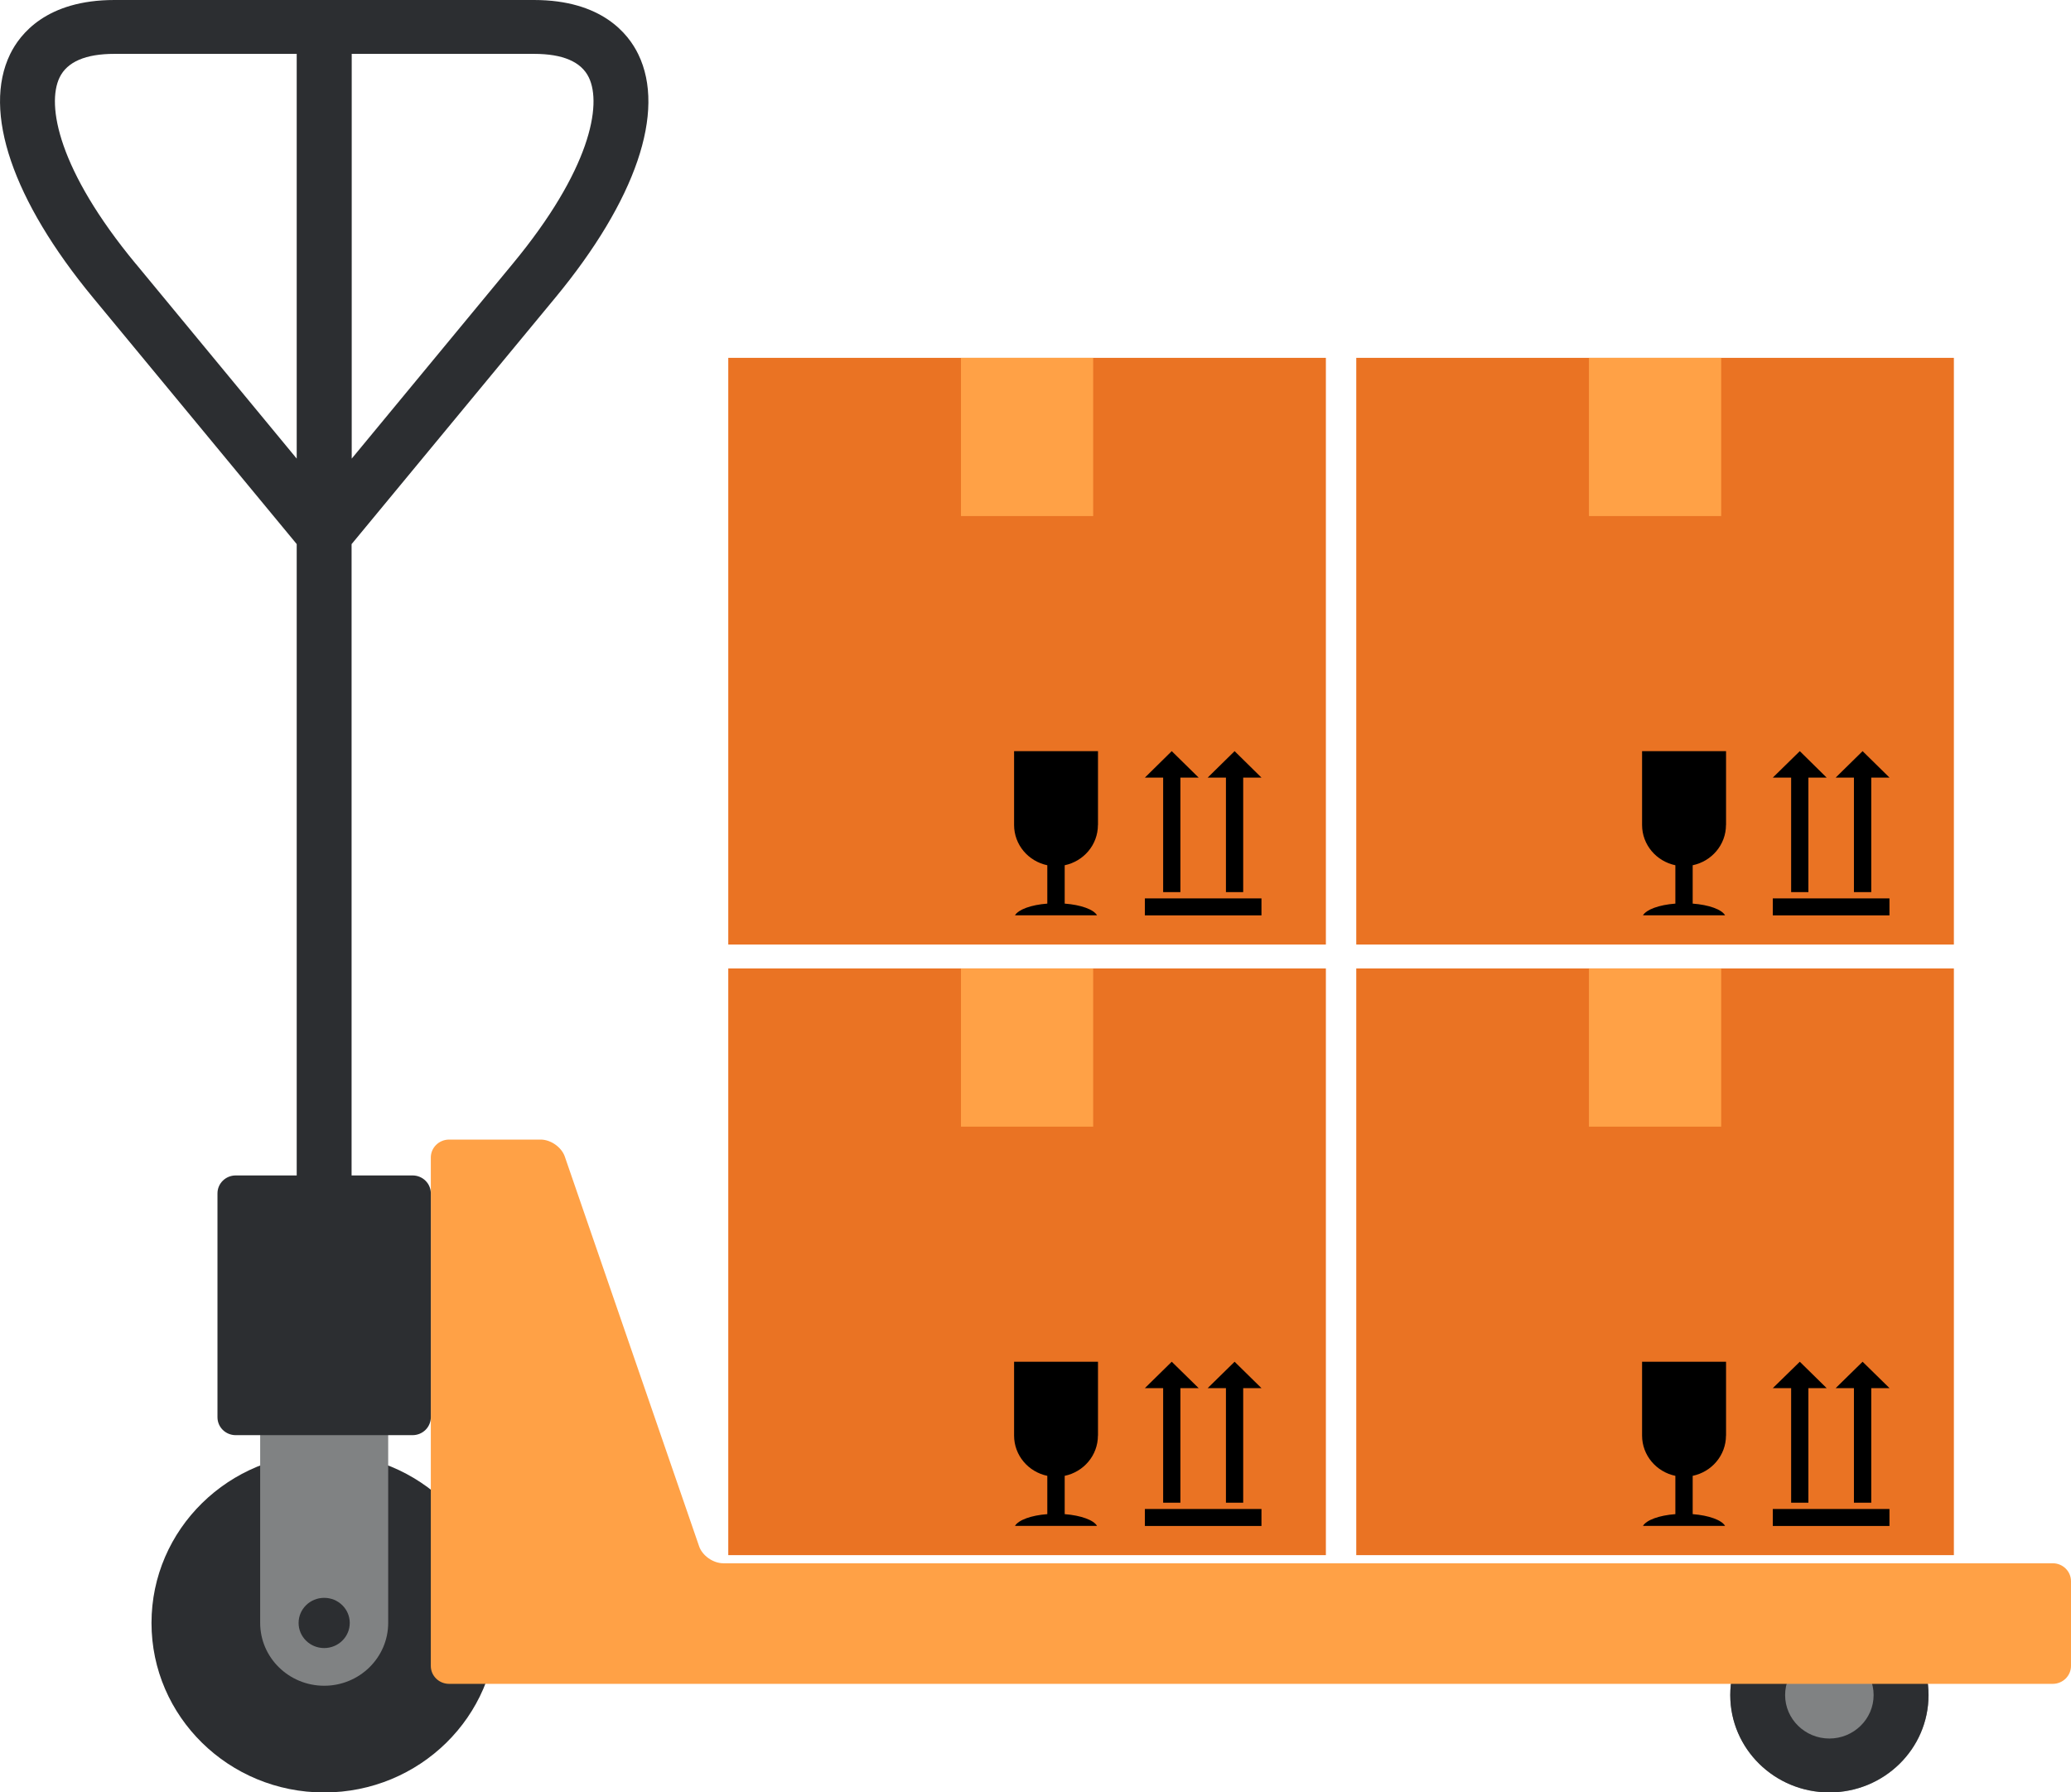
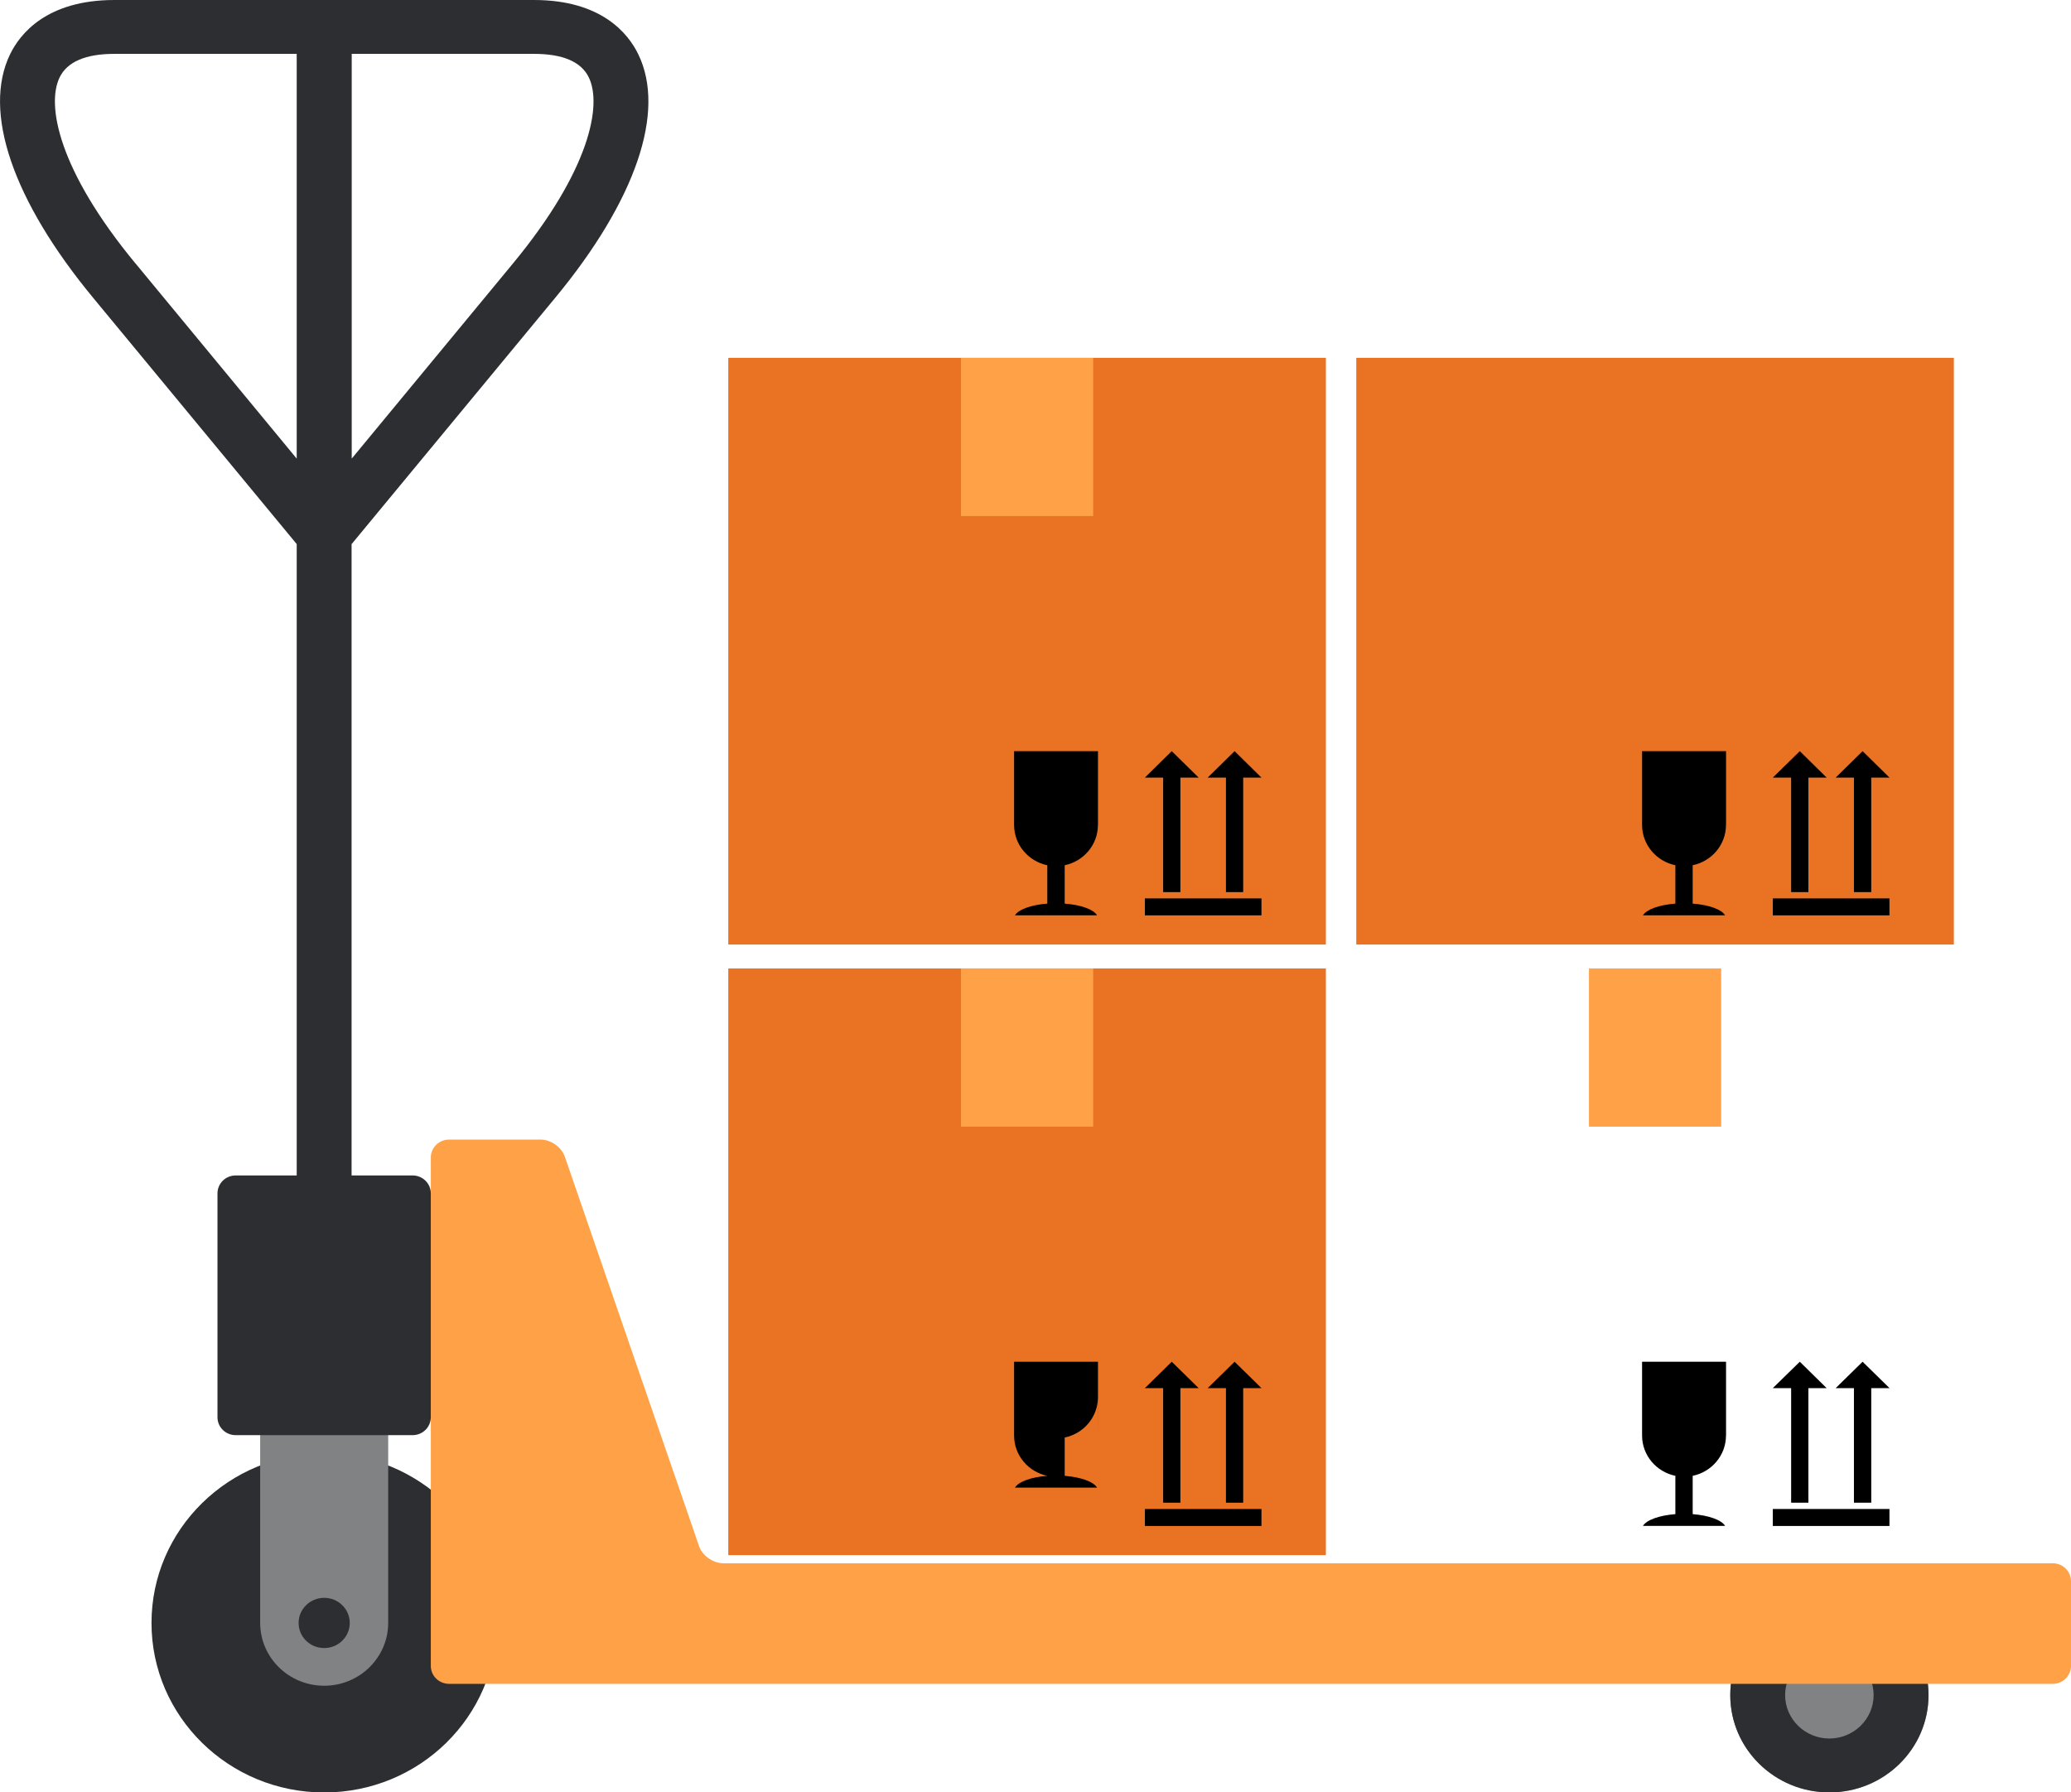
<svg xmlns="http://www.w3.org/2000/svg" id="Camada_2" viewBox="0 0 306.07 264.87">
  <defs>
    <style>.cls-1{fill:#ea7323;}.cls-2{fill:#ffa146;}.cls-3{fill:#2c2e31;}.cls-4{fill:#808283;}</style>
  </defs>
  <g id="Layer_1">
    <g>
      <g>
        <g>
          <g>
            <rect class="cls-1" x="107.63" y="143.11" width="88.32" height="86.7" />
-             <path d="M162.27,212.14v-10.91h-12.4v10.91c0,2.93,2.11,5.37,4.91,5.95v5.66c-2.39,.18-4.27,.87-4.78,1.74h12.13c-.5-.87-2.39-1.55-4.78-1.74v-5.66c2.8-.58,4.91-3.02,4.91-5.95Z" />
+             <path d="M162.27,212.14v-10.91h-12.4v10.91c0,2.93,2.11,5.37,4.91,5.95c-2.39,.18-4.27,.87-4.78,1.74h12.13c-.5-.87-2.39-1.55-4.78-1.74v-5.66c2.8-.58,4.91-3.02,4.91-5.95Z" />
            <g>
              <rect x="169.2" y="222.99" width="17.23" height="2.51" />
              <polygon points="171.9 222.06 174.45 222.06 174.45 205.13 177.15 205.13 173.17 201.23 169.2 205.13 171.9 205.13 171.9 222.06" />
              <polygon points="181.18 222.06 183.73 222.06 183.73 205.13 186.43 205.13 182.46 201.23 178.48 205.13 181.18 205.13 181.18 222.06" />
            </g>
          </g>
          <rect class="cls-2" x="142.02" y="143.11" width="19.54" height="23.38" />
        </g>
        <g>
          <g>
            <rect class="cls-1" x="107.63" y="52.88" width="88.32" height="86.7" />
            <path d="M162.27,121.91v-10.91h-12.4v10.91c0,2.93,2.11,5.37,4.91,5.95v5.67c-2.39,.18-4.27,.87-4.78,1.73h12.13c-.5-.87-2.39-1.55-4.78-1.73v-5.67c2.8-.58,4.91-3.02,4.91-5.95Z" />
            <g>
              <rect x="169.2" y="132.76" width="17.23" height="2.51" />
              <polygon points="171.9 131.83 174.45 131.83 174.45 114.91 177.15 114.91 173.17 111 169.2 114.91 171.9 114.91 171.9 131.83" />
              <polygon points="181.18 131.83 183.73 131.83 183.73 114.91 186.43 114.91 182.46 111 178.48 114.91 181.18 114.91 181.18 131.83" />
            </g>
          </g>
          <rect class="cls-2" x="142.02" y="52.88" width="19.54" height="23.38" />
        </g>
      </g>
      <g>
        <g>
          <g>
-             <rect class="cls-1" x="200.44" y="143.11" width="88.32" height="86.7" />
            <path d="M255.09,212.14v-10.91h-12.41v10.91c0,2.93,2.12,5.37,4.92,5.95v5.66c-2.39,.18-4.28,.87-4.79,1.74h12.14c-.51-.87-2.39-1.55-4.79-1.74v-5.66c2.8-.58,4.92-3.02,4.92-5.95Z" />
            <g>
              <rect x="262" y="222.99" width="17.24" height="2.51" />
              <polygon points="264.71 222.06 267.26 222.06 267.26 205.13 269.96 205.13 265.99 201.23 262 205.13 264.71 205.13 264.71 222.06" />
              <polygon points="273.99 222.06 276.55 222.06 276.55 205.13 279.25 205.13 275.27 201.23 271.29 205.13 273.99 205.13 273.99 222.06" />
            </g>
          </g>
          <rect class="cls-2" x="234.83" y="143.11" width="19.54" height="23.38" />
        </g>
        <g>
          <g>
            <rect class="cls-1" x="200.44" y="52.88" width="88.32" height="86.7" />
            <path d="M255.09,121.91v-10.91h-12.41v10.91c0,2.93,2.12,5.37,4.92,5.95v5.67c-2.39,.18-4.28,.87-4.79,1.73h12.14c-.51-.87-2.39-1.55-4.79-1.73v-5.67c2.8-.58,4.92-3.02,4.92-5.95Z" />
            <g>
              <rect x="262" y="132.76" width="17.24" height="2.51" />
              <polygon points="264.71 131.83 267.26 131.83 267.26 114.91 269.96 114.91 265.99 111 262 114.91 264.71 114.91 264.71 131.83" />
              <polygon points="273.99 131.83 276.55 131.83 276.55 114.91 279.25 114.91 275.27 111 271.29 114.91 273.99 114.91 273.99 131.83" />
            </g>
          </g>
-           <rect class="cls-2" x="234.83" y="52.88" width="19.54" height="23.38" />
        </g>
      </g>
      <g>
        <path class="cls-3" d="M22.39,239.83c0-13.83,11.43-25.05,25.52-25.05s25.52,11.22,25.52,25.05-11.43,25.05-25.52,25.05-25.52-11.21-25.52-25.05Z" />
        <g>
          <path class="cls-4" d="M255.72,250.49c0-7.94,6.56-14.38,14.65-14.38s14.65,6.44,14.65,14.38-6.56,14.38-14.65,14.38-14.65-6.44-14.65-14.38Z" />
          <path class="cls-3" d="M270.36,244.07c3.61,0,6.54,2.88,6.54,6.42s-2.94,6.42-6.54,6.42-6.54-2.88-6.54-6.42,2.94-6.42,6.54-6.42h0Zm0-7.96c-8.09,0-14.65,6.44-14.65,14.38s6.56,14.38,14.65,14.38,14.65-6.44,14.65-14.38-6.56-14.38-14.65-14.38h0Z" />
        </g>
        <path class="cls-4" d="M47.91,249.11c-5.22,0-9.46-4.16-9.46-9.29v-51.95c0-5.13,4.24-9.29,9.46-9.29s9.46,4.16,9.46,9.29v51.95c0,5.13-4.24,9.29-9.46,9.29Z" />
        <path class="cls-3" d="M44.13,239.83c0-2.05,1.69-3.71,3.78-3.71s3.78,1.66,3.78,3.71-1.69,3.71-3.78,3.71-3.78-1.66-3.78-3.71Z" />
        <path class="cls-2" d="M103.32,228.5l-19.85-57.59c-.48-1.39-2.08-2.51-3.57-2.51h-13.52c-1.5,0-2.71,1.19-2.71,2.65v75.13c0,1.47,1.21,2.65,2.71,2.65h236.99c1.49,0,2.7-1.19,2.7-2.65v-12.52c0-1.46-1.21-2.65-2.7-2.65H106.89c-1.5,0-3.1-1.13-3.57-2.51Z" />
        <path class="cls-3" d="M82.07,43.99c11.9-14.4,16.38-27.51,12.26-35.97-1.45-3-5.38-8.02-15.41-8.02H16.91C6.88,0,2.95,5.02,1.49,8.02c-4.1,8.46,.37,21.58,12.26,35.97l30.1,36.41v93.3h-9.01c-1.5,0-2.7,1.19-2.7,2.65v33.08c0,1.47,1.2,2.65,2.7,2.65h26.13c1.5,0,2.7-1.19,2.7-2.65v-33.08c0-1.46-1.2-2.65-2.7-2.65h-9.01V80.41l30.1-36.41ZM51.97,7.96h26.96c4.25,0,6.97,1.17,8.09,3.48,1.97,4.05,.21,13.69-11.24,27.53l-23.8,28.8V7.96Zm-31.91,31.02C8.61,25.14,6.84,15.5,8.81,11.44c1.12-2.31,3.85-3.48,8.09-3.48h26.95v59.81l-23.79-28.8Z" />
      </g>
    </g>
  </g>
</svg>